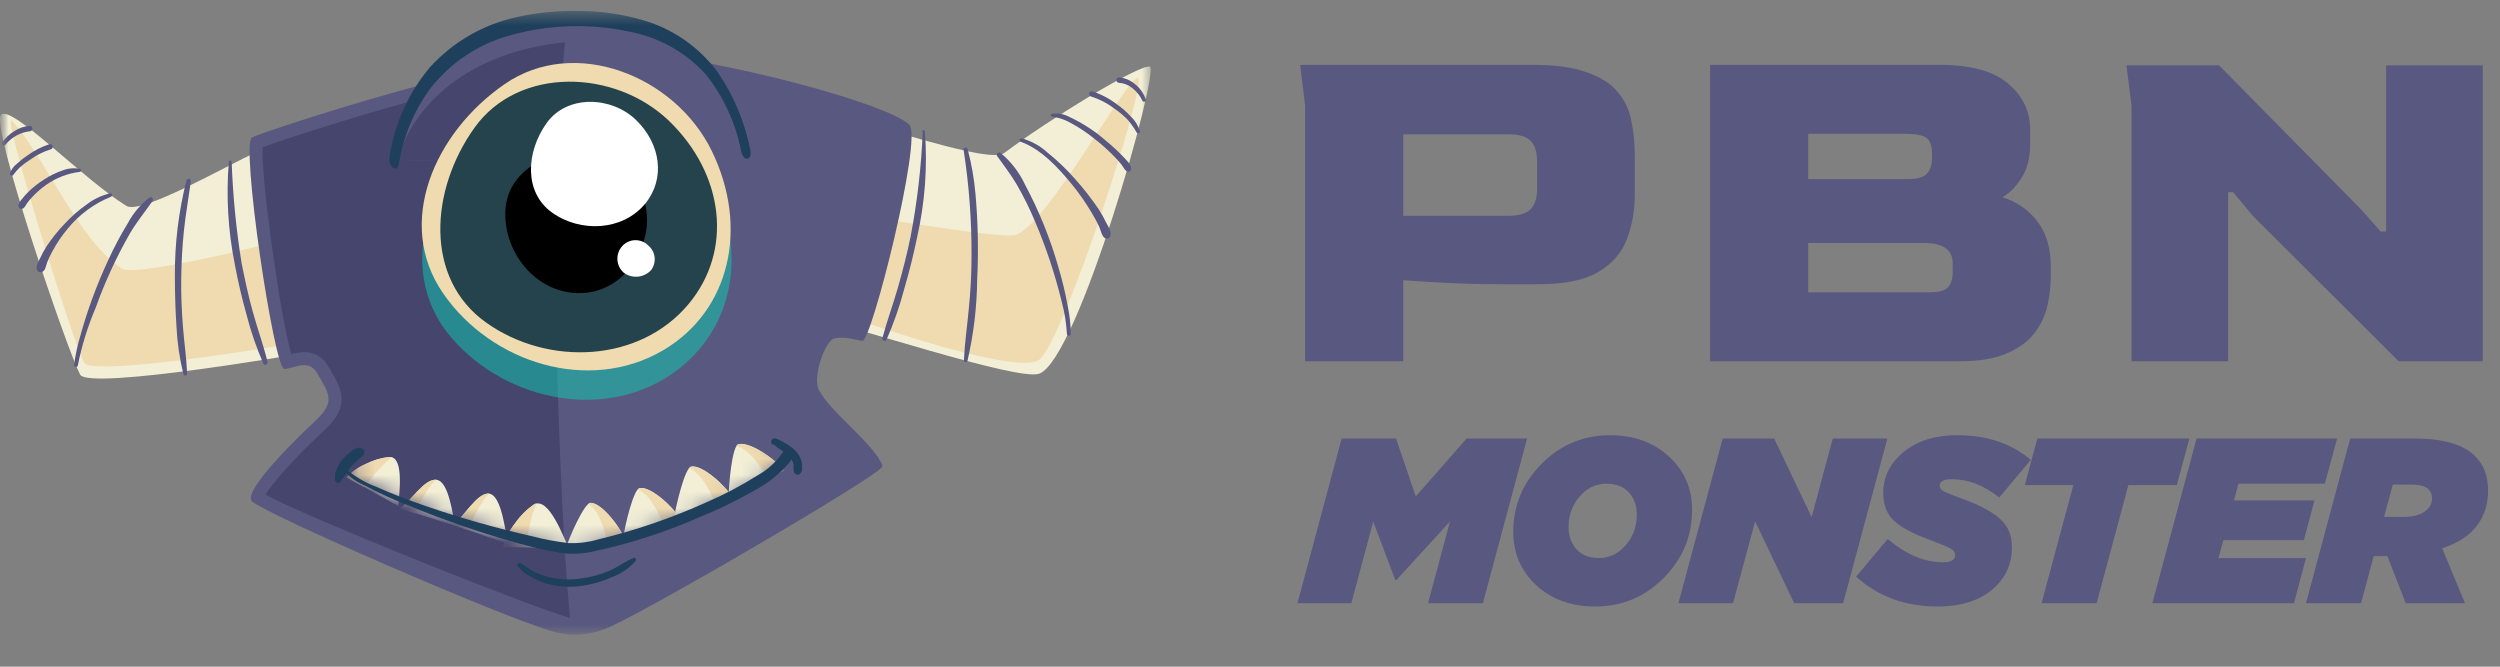
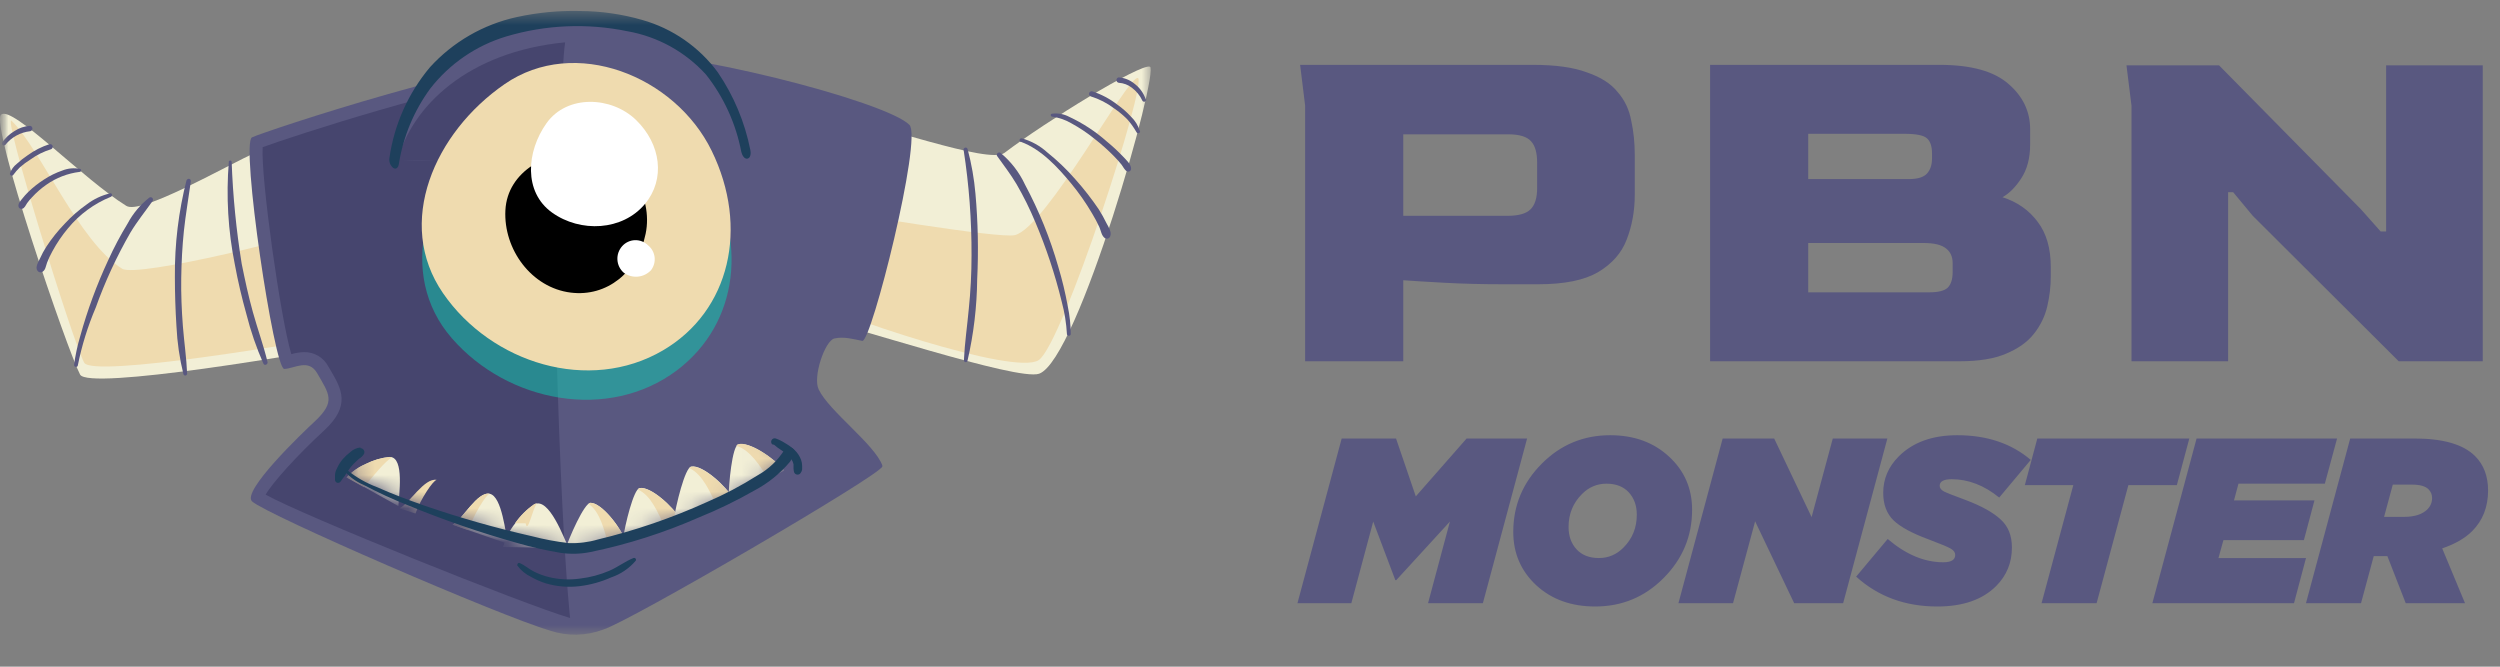
<svg xmlns="http://www.w3.org/2000/svg" width="150" height="40" viewBox="0 0 150 40" fill="none">
  <rect x="0" y="0" width="150" height="40" fill="#808080" stroke="none" />
  <mask id="mask0_52966_5505" style="mask-type:luminance" maskUnits="userSpaceOnUse" x="0" y="0" width="150" height="40">
    <path d="M150 0H0V39.13H150V0Z" fill="white" />
  </mask>
  <g mask="url(#mask0_52966_5505)">
    <path d="M77.847 36.193L80.501 26.31H83.762L84.948 29.783L87.997 26.31H91.626L88.972 36.193H85.682L86.995 31.294L83.776 34.809H83.72L82.393 31.294L81.08 36.193H77.847ZM96.613 26.113C98.043 26.113 99.22 26.541 100.142 27.398C101.064 28.245 101.526 29.308 101.526 30.588C101.526 32.179 100.951 33.548 99.803 34.696C98.674 35.826 97.309 36.39 95.709 36.39C94.279 36.39 93.102 35.967 92.18 35.12C91.257 34.263 90.796 33.195 90.796 31.915C90.796 30.325 91.37 28.955 92.519 27.807C93.648 26.678 95.013 26.113 96.613 26.113ZM95.935 33.482C96.5 33.482 96.989 33.275 97.403 32.861C97.94 32.325 98.208 31.666 98.208 30.884C98.208 30.339 98.048 29.892 97.728 29.543C97.408 29.195 96.961 29.021 96.387 29.021C95.822 29.021 95.333 29.228 94.919 29.642C94.382 30.179 94.114 30.837 94.114 31.619C94.114 32.165 94.274 32.611 94.594 32.96C94.914 33.308 95.361 33.482 95.935 33.482ZM100.706 36.193L103.36 26.31H106.451L108.696 31.026L109.967 26.31H113.242L110.588 36.193H107.651L105.308 31.28L103.981 36.193H100.706ZM116.24 36.39C114.311 36.39 112.687 35.793 111.369 34.597L113.261 32.339C114.353 33.27 115.464 33.736 116.593 33.736C117.073 33.736 117.313 33.59 117.313 33.298C117.313 33.148 117.223 33.021 117.045 32.917C116.866 32.814 116.414 32.626 115.689 32.353C114.72 31.995 114.028 31.619 113.614 31.223C113.2 30.819 112.993 30.268 112.993 29.572C112.993 28.734 113.304 28.005 113.925 27.383C114.772 26.536 115.944 26.113 117.44 26.113C119.219 26.113 120.687 26.607 121.845 27.595L119.953 29.854C119.049 29.12 118.099 28.753 117.101 28.753C116.621 28.753 116.381 28.885 116.381 29.148C116.381 29.28 116.466 29.393 116.635 29.487C116.805 29.572 117.247 29.746 117.962 30.009C118.904 30.367 119.595 30.753 120.038 31.167C120.489 31.572 120.715 32.132 120.715 32.847C120.715 33.76 120.4 34.531 119.769 35.162C118.951 35.981 117.774 36.39 116.24 36.39ZM122.493 36.193L124.399 29.106H121.491L122.239 26.31H131.359L130.611 29.106H127.703L125.796 36.193H122.493ZM129.141 36.193L131.795 26.31H140.224L139.49 29.021H134.308L134.04 30.023H138.868L138.233 32.409H133.405L133.108 33.482H138.36L137.64 36.193H129.141ZM144.344 36.193L143.243 33.369H142.593H142.424L141.661 36.193H138.358L141.012 26.31H144.866C146.588 26.31 147.803 26.663 148.508 27.369C149.026 27.887 149.285 28.574 149.285 29.43C149.285 30.419 148.965 31.233 148.325 31.873C147.901 32.296 147.304 32.64 146.532 32.903L147.901 36.193H144.344ZM143.045 31.012H144.245C144.875 31.012 145.341 30.861 145.643 30.56C145.831 30.372 145.925 30.146 145.925 29.882C145.925 29.675 145.854 29.501 145.713 29.36C145.525 29.172 145.2 29.078 144.739 29.078H143.567L143.045 31.012Z" fill="#595880" />
    <path d="M78.308 21.676V6.337L78.007 3.891H91.987C93.335 3.891 94.412 4.042 95.217 4.344C96.043 4.626 96.657 5.018 97.059 5.522C97.482 6.005 97.754 6.578 97.874 7.243C98.015 7.887 98.086 8.571 98.086 9.296V11.681C98.086 12.648 97.925 13.543 97.603 14.369C97.301 15.174 96.727 15.828 95.882 16.331C95.056 16.814 93.859 17.056 92.288 17.056H90.205C88.937 17.056 87.749 17.026 86.642 16.965C85.555 16.905 84.74 16.855 84.196 16.814V21.676H78.308ZM84.196 12.949H90.447C91.111 12.949 91.574 12.819 91.835 12.557C92.097 12.295 92.228 11.873 92.228 11.289V9.749C92.228 9.165 92.107 8.742 91.866 8.481C91.624 8.199 91.161 8.058 90.477 8.058H84.196V12.949ZM102.605 21.676V3.891H116.374C118.266 3.891 119.645 4.274 120.511 5.038C121.376 5.783 121.809 6.689 121.809 7.756V8.662C121.809 9.487 121.628 10.171 121.266 10.715C120.923 11.238 120.551 11.611 120.148 11.832C121.034 12.114 121.739 12.607 122.262 13.312C122.785 13.996 123.047 14.902 123.047 16.029V16.573C123.047 17.177 122.977 17.78 122.836 18.384C122.695 18.988 122.423 19.542 122.021 20.045C121.638 20.528 121.084 20.921 120.36 21.223C119.655 21.525 118.729 21.676 117.582 21.676H102.605ZM108.493 10.745H114.532C115.056 10.745 115.418 10.634 115.619 10.413C115.82 10.192 115.921 9.89 115.921 9.507V9.205C115.921 8.783 115.82 8.481 115.619 8.3C115.418 8.118 114.965 8.028 114.261 8.028H108.493V10.745ZM108.493 17.539H115.77C116.294 17.539 116.656 17.448 116.857 17.267C117.059 17.066 117.159 16.754 117.159 16.331V15.788C117.159 15.405 117.028 15.113 116.767 14.912C116.505 14.691 116.052 14.58 115.408 14.58H108.493V17.539ZM127.89 21.676V6.337L127.588 3.921H133.144L141.658 12.557L142.836 13.886H143.168V3.921H148.965V21.676H143.923L135.166 12.949L133.989 11.53H133.687V21.676H127.89Z" fill="#595880" />
    <mask id="mask1_52966_5505" style="mask-type:luminance" maskUnits="userSpaceOnUse" x="0" y="0" width="70" height="39">
      <path d="M69.069 0.606H0V38.109H69.069V0.606Z" fill="white" />
    </mask>
    <g mask="url(#mask1_52966_5505)">
      <path d="M15.454 9.089C13.423 10.032 8.438 12.906 7.576 12.35C4.99 10.752 0.744 6.314 0.066 6.875C-0.613 7.435 4.061 21.09 4.806 22.475C5.3 23.417 17.913 21.33 23.577 20.223" fill="#F2EFD6" />
      <path d="M20.637 13.235C18.606 14.178 8.193 16.68 7.331 16.124C4.745 14.522 2.445 8.981 0.707 7.256C0.09 6.634 4.306 20.373 5.051 21.759C5.522 22.677 17.914 20.651 23.577 19.544" fill="#EFDBAF" />
      <path d="M47.987 18.842C50.88 19.459 61.043 22.88 62.348 22.423C64.704 21.584 69.581 4.194 68.996 4.001C68.412 3.808 62.796 7.256 60.266 9.174C59.324 9.881 52.727 7.421 49.486 6.87" fill="#F2EFD6" />
      <path d="M47.568 17.622C50.258 18.965 60.869 22.564 62.32 21.608C63.772 20.651 68.855 4.9 68.276 4.684C67.696 4.467 62.787 13.636 60.893 14.107C59.95 14.333 50.772 12.797 47.512 12.222" fill="#EFDBAF" />
      <path d="M52.94 27.922C52.468 26.65 49.736 24.661 49.123 23.37C48.751 22.631 49.495 20.435 50.066 20.308C50.636 20.181 51.196 20.346 51.738 20.454C52.28 20.562 55.357 8.293 54.565 7.492C53.199 6.093 40.873 2.875 35.766 3.059C29.363 3.365 15.817 7.907 15.12 8.241C14.422 8.576 16.448 22.155 17.056 22.136C17.664 22.117 18.507 21.5 19.026 22.386C19.761 23.658 20.147 24.087 18.917 25.255C18.116 25.995 14.502 29.463 15.12 30.08C15.977 30.881 30.041 36.973 32.995 37.835C34.037 38.183 35.167 38.161 36.195 37.774C37.674 37.34 52.874 28.487 52.94 27.988C52.942 27.966 52.942 27.944 52.94 27.922Z" fill="#595880" />
      <path d="M34.206 37.081C31.379 36.247 18.149 30.923 15.939 29.679C16.349 28.958 17.824 27.323 19.445 25.83C21.066 24.336 20.491 23.337 19.836 22.22L19.699 21.99C19.561 21.726 19.353 21.506 19.098 21.354C18.843 21.202 18.55 21.123 18.253 21.127C17.991 21.134 17.731 21.175 17.48 21.25C16.825 19.087 15.643 10.63 15.76 8.83C17.607 8.156 26.814 5.141 33.094 4.147C33.325 29.797 34.211 37.081 34.206 37.081Z" fill="#46456E" />
      <path d="M23.648 9.669C24.354 5.372 27.285 1.131 34.536 1.131C41.787 1.131 43.846 5.094 44.77 9.056" fill="#595880" />
      <path d="M23.841 9.669C24.698 6.371 28.081 3.101 33.909 2.54C33.655 4.25 33.655 9.358 33.655 9.358" fill="#46456E" />
      <path d="M23.93 9.852C24.186 8.211 24.832 6.655 25.815 5.315C26.974 3.825 28.568 2.731 30.376 2.187C32.737 1.483 35.237 1.376 37.65 1.876C39.466 2.196 41.123 3.111 42.362 4.477C43.429 5.83 44.155 7.42 44.478 9.113C44.515 9.273 44.643 9.56 44.85 9.518C45.057 9.476 45.057 9.15 45.02 8.995C44.688 7.328 44.025 5.745 43.069 4.34C41.949 2.818 40.354 1.712 38.536 1.197C37.329 0.849 36.08 0.668 34.824 0.66C33.535 0.627 32.247 0.75 30.988 1.028C28.993 1.469 27.183 2.515 25.806 4.024C24.499 5.578 23.654 7.466 23.365 9.476C23.347 9.589 23.359 9.705 23.4 9.811C23.442 9.918 23.511 10.012 23.601 10.083C23.798 10.196 23.907 10.008 23.935 9.838L23.93 9.852Z" fill="#1E405C" />
      <g style="mix-blend-mode:multiply" opacity="0.5">
        <path d="M42.178 9.975C44.925 14.296 44.355 19.398 40.609 22.225C36.51 25.297 30.47 24.157 27.111 20.294C23.751 16.43 25.518 10.771 29.386 7.412C33.255 4.053 39.493 5.758 42.178 9.975Z" fill="#0BCEB2" />
      </g>
      <path d="M42.701 9.047C44.949 13.645 43.813 18.658 39.775 21.024C35.356 23.615 29.485 21.806 26.583 17.594C23.68 13.381 26.064 7.954 30.277 5.047C34.489 2.14 40.506 4.552 42.701 9.047Z" fill="#EFDBAF" />
-       <path d="M40.143 7.256C43.441 10.446 44.002 15.012 41.321 18.234C38.39 21.759 32.897 22.004 29.17 19.356C25.443 16.708 25.801 11.398 28.468 7.666C31.135 3.935 36.93 4.161 40.143 7.256Z" fill="#25434C" />
      <path d="M38.739 14.022C38.268 16.326 36.416 17.829 34.244 17.556C31.889 17.264 30.202 14.96 30.324 12.613C30.447 10.267 32.878 8.962 35.267 9.084C37.656 9.207 39.206 11.77 38.739 14.022Z" fill="black" />
      <path d="M38.159 7.195C39.667 8.661 39.931 10.757 38.697 12.237C37.354 13.853 34.824 13.975 33.118 12.75C31.412 11.525 31.573 9.099 32.797 7.384C34.023 5.669 36.68 5.768 38.159 7.195Z" fill="white" />
      <path d="M38.885 14.72C39.102 14.896 39.242 15.15 39.276 15.428C39.309 15.706 39.233 15.986 39.064 16.209C38.856 16.431 38.574 16.57 38.271 16.598C37.967 16.626 37.664 16.541 37.42 16.359C37.309 16.262 37.22 16.143 37.155 16.011C37.091 15.878 37.053 15.734 37.045 15.587C37.036 15.44 37.056 15.293 37.104 15.154C37.153 15.015 37.228 14.886 37.325 14.776C37.421 14.666 37.539 14.577 37.671 14.514C37.803 14.451 37.947 14.415 38.093 14.41C38.239 14.405 38.385 14.43 38.521 14.483C38.657 14.536 38.781 14.617 38.885 14.72Z" fill="white" />
      <path d="M13.73 9.711C13.561 11.775 13.683 13.853 14.093 15.883C14.276 16.878 14.507 17.858 14.78 18.833C15.038 19.857 15.381 20.858 15.808 21.825C15.874 21.966 16.086 21.862 16.053 21.721C15.808 20.708 15.45 19.728 15.172 18.724C14.894 17.721 14.7 16.802 14.502 15.827C14.174 13.8 13.973 11.754 13.899 9.702C13.895 9.682 13.884 9.664 13.868 9.652C13.852 9.639 13.832 9.633 13.812 9.633C13.792 9.633 13.773 9.639 13.757 9.652C13.741 9.664 13.73 9.682 13.725 9.702L13.73 9.711Z" fill="#595880" />
      <path d="M11.199 10.781C10.715 12.682 10.477 14.638 10.493 16.6C10.493 17.589 10.524 18.578 10.587 19.568C10.632 20.541 10.772 21.506 11.006 22.451C11.014 22.477 11.03 22.5 11.053 22.514C11.075 22.529 11.102 22.535 11.129 22.532C11.156 22.528 11.18 22.515 11.198 22.495C11.216 22.476 11.227 22.45 11.228 22.423C11.19 21.481 11.049 20.539 10.973 19.568C10.898 18.597 10.86 17.622 10.874 16.68C10.888 15.737 10.936 14.795 11.034 13.853C11.133 12.911 11.312 11.879 11.449 10.889C11.458 10.856 11.453 10.821 11.436 10.791C11.419 10.762 11.39 10.74 11.357 10.731C11.324 10.723 11.289 10.727 11.259 10.745C11.23 10.762 11.208 10.79 11.199 10.823V10.781Z" fill="#595880" />
      <path d="M4.669 21.928C4.907 20.737 5.267 19.574 5.744 18.456C6.302 16.899 6.997 15.395 7.821 13.961C8.227 13.283 8.717 12.684 9.164 12.048C9.179 12.021 9.185 11.989 9.18 11.958C9.176 11.927 9.161 11.898 9.139 11.876C9.117 11.853 9.088 11.839 9.057 11.834C9.026 11.83 8.994 11.835 8.966 11.85C8.427 12.272 7.983 12.801 7.661 13.405C7.227 14.116 6.837 14.852 6.493 15.61C5.806 17.084 5.243 18.613 4.811 20.18C4.644 20.743 4.521 21.318 4.443 21.9C4.443 22.027 4.65 22.06 4.669 21.928Z" fill="#595880" />
      <path d="M6.61 11.601C6.097 11.72 5.615 11.948 5.197 12.27C4.719 12.607 4.279 12.994 3.882 13.424C3.475 13.846 3.107 14.305 2.785 14.795C2.638 15.023 2.508 15.263 2.398 15.511C2.309 15.704 2.097 16.029 2.243 16.237C2.268 16.278 2.306 16.309 2.351 16.327C2.396 16.345 2.446 16.348 2.493 16.336C2.738 16.237 2.742 15.973 2.827 15.751C2.917 15.52 3.022 15.295 3.143 15.078C3.409 14.585 3.724 14.121 4.085 13.692C4.77 12.86 5.653 12.212 6.653 11.808C6.679 11.798 6.701 11.778 6.713 11.753C6.726 11.728 6.729 11.699 6.721 11.671C6.714 11.644 6.696 11.621 6.672 11.606C6.648 11.591 6.619 11.586 6.592 11.591L6.61 11.601Z" fill="#595880" />
      <path d="M4.806 10.135C4.451 10.062 4.082 10.095 3.746 10.229C3.354 10.364 2.98 10.547 2.634 10.776C2.296 10.992 1.98 11.242 1.692 11.52C1.557 11.654 1.431 11.795 1.315 11.944C1.225 12.062 1.056 12.241 1.117 12.416C1.131 12.457 1.16 12.492 1.198 12.513C1.237 12.534 1.282 12.539 1.324 12.529C1.475 12.5 1.546 12.303 1.626 12.189C1.716 12.064 1.815 11.946 1.922 11.836C2.181 11.554 2.47 11.301 2.785 11.082C3.376 10.666 4.06 10.402 4.778 10.314C4.877 10.314 4.91 10.164 4.806 10.135Z" fill="#595880" />
      <path d="M0.787 10.507C0.909 10.338 1.046 10.181 1.197 10.036C1.396 9.862 1.608 9.705 1.833 9.565C2.208 9.295 2.625 9.088 3.067 8.952C3.103 8.937 3.132 8.91 3.149 8.875C3.166 8.84 3.17 8.8 3.159 8.762C3.149 8.724 3.125 8.692 3.093 8.671C3.06 8.649 3.021 8.641 2.982 8.646C2.506 8.798 2.058 9.026 1.654 9.32C1.422 9.475 1.203 9.649 0.999 9.838C0.814 9.983 0.675 10.177 0.598 10.399C0.575 10.498 0.711 10.601 0.787 10.507Z" fill="#595880" />
      <path d="M0.32 8.693C0.502 8.465 0.727 8.275 0.983 8.135C1.238 7.994 1.519 7.905 1.809 7.874C1.847 7.867 1.882 7.847 1.907 7.817C1.932 7.788 1.946 7.75 1.946 7.711C1.946 7.672 1.932 7.635 1.907 7.605C1.882 7.575 1.847 7.555 1.809 7.549C1.473 7.569 1.148 7.678 0.867 7.864C0.576 8.038 0.324 8.271 0.127 8.547C0.052 8.661 0.226 8.792 0.32 8.693Z" fill="#595880" />
-       <path d="M55.366 7.878C55.279 10 55.035 12.111 54.636 14.197C54.428 15.219 54.165 16.232 53.882 17.231C53.599 18.23 53.218 19.257 52.94 20.294C52.907 20.435 53.119 20.538 53.185 20.397C53.621 19.408 53.978 18.385 54.254 17.339C54.551 16.322 54.81 15.294 55.022 14.253C55.498 12.164 55.657 10.015 55.493 7.878C55.489 7.859 55.477 7.841 55.462 7.829C55.446 7.816 55.426 7.809 55.406 7.809C55.386 7.809 55.366 7.816 55.35 7.829C55.335 7.841 55.324 7.859 55.319 7.878H55.366Z" fill="#595880" />
      <path d="M57.821 9.019C58.143 11.106 58.3 13.215 58.292 15.327C58.292 16.402 58.237 17.471 58.127 18.536C58.033 19.563 57.882 20.581 57.835 21.608C57.831 21.637 57.839 21.666 57.857 21.689C57.875 21.712 57.901 21.727 57.929 21.73C57.958 21.734 57.987 21.727 58.01 21.709C58.033 21.691 58.048 21.665 58.052 21.636C58.42 20.038 58.614 18.404 58.631 16.764C58.715 15.052 58.68 13.336 58.528 11.629C58.449 10.723 58.291 9.826 58.057 8.948C58.009 8.783 57.783 8.854 57.807 9.019H57.821Z" fill="#595880" />
      <path d="M64.247 20.067C64.243 19.496 64.181 18.926 64.064 18.366C63.92 17.571 63.731 16.784 63.498 16.011C63.009 14.3 62.34 12.646 61.501 11.078C61.158 10.339 60.654 9.687 60.026 9.169C59.908 9.089 59.743 9.249 59.828 9.362C60.228 9.923 60.643 10.46 60.992 11.049C61.414 11.778 61.789 12.533 62.113 13.311C62.77 14.86 63.301 16.459 63.701 18.093C63.874 18.734 63.98 19.391 64.016 20.053C64.022 20.08 64.036 20.104 64.057 20.121C64.078 20.138 64.105 20.147 64.132 20.147C64.159 20.147 64.185 20.138 64.206 20.121C64.228 20.104 64.242 20.08 64.247 20.053V20.067Z" fill="#595880" />
      <path d="M61.256 8.51C62.476 8.957 63.465 10.036 64.276 11.016C64.741 11.58 65.16 12.18 65.529 12.812C65.687 13.072 65.83 13.341 65.958 13.617C66.061 13.843 66.085 14.145 66.297 14.291C66.326 14.308 66.358 14.319 66.391 14.321C66.424 14.324 66.458 14.319 66.489 14.307C66.52 14.294 66.548 14.275 66.57 14.25C66.592 14.226 66.609 14.196 66.617 14.164C66.716 13.924 66.5 13.603 66.391 13.396C66.251 13.106 66.093 12.824 65.92 12.552C65.49 11.918 65.018 11.313 64.507 10.743C63.997 10.161 63.438 9.625 62.834 9.141C62.4 8.748 61.881 8.46 61.317 8.303C61.288 8.294 61.256 8.298 61.23 8.313C61.203 8.328 61.184 8.353 61.176 8.383C61.167 8.412 61.171 8.443 61.186 8.47C61.201 8.496 61.226 8.516 61.256 8.524V8.51Z" fill="#595880" />
      <path d="M63.15 7.002C63.552 7.06 63.939 7.196 64.29 7.403C64.772 7.666 65.229 7.972 65.656 8.317C66.082 8.648 66.485 9.009 66.862 9.396C67.017 9.553 67.163 9.718 67.301 9.89C67.395 10.013 67.475 10.206 67.616 10.277C67.642 10.29 67.671 10.297 67.7 10.297C67.728 10.296 67.757 10.288 67.782 10.274C67.807 10.259 67.828 10.238 67.843 10.213C67.857 10.188 67.865 10.16 67.866 10.131C67.894 9.871 67.517 9.542 67.357 9.367C67.061 9.058 66.746 8.767 66.415 8.496C65.736 7.892 64.972 7.391 64.148 7.007C63.831 6.839 63.468 6.775 63.112 6.823C63.004 6.847 63.037 6.997 63.136 7.002H63.15Z" fill="#595880" />
      <path d="M68.384 7.845C68.285 7.527 68.107 7.238 67.866 7.007C67.617 6.734 67.339 6.489 67.037 6.276C66.583 5.924 66.071 5.653 65.525 5.476C65.486 5.47 65.447 5.479 65.414 5.5C65.381 5.521 65.358 5.554 65.347 5.591C65.337 5.629 65.341 5.669 65.358 5.704C65.374 5.739 65.404 5.767 65.44 5.782C65.95 5.939 66.428 6.184 66.853 6.507C67.132 6.698 67.392 6.914 67.631 7.153C67.845 7.393 68.032 7.655 68.191 7.935C68.204 7.961 68.226 7.981 68.254 7.991C68.281 8.001 68.311 8 68.337 7.988C68.364 7.977 68.385 7.956 68.396 7.929C68.408 7.903 68.409 7.873 68.398 7.845H68.384Z" fill="#595880" />
      <path d="M68.747 5.961C68.618 5.586 68.38 5.258 68.064 5.019C67.796 4.8 67.467 4.668 67.122 4.642C67.083 4.648 67.049 4.668 67.023 4.698C66.998 4.728 66.985 4.765 66.985 4.804C66.985 4.843 66.998 4.881 67.023 4.91C67.049 4.94 67.083 4.96 67.122 4.967C67.412 4.983 67.69 5.088 67.918 5.268C68.189 5.474 68.406 5.742 68.549 6.05C68.565 6.074 68.589 6.091 68.616 6.1C68.644 6.108 68.673 6.106 68.699 6.095C68.725 6.084 68.747 6.064 68.76 6.038C68.773 6.013 68.777 5.984 68.771 5.956L68.747 5.961Z" fill="#595880" />
      <mask id="mask2_52966_5505" style="mask-type:luminance" maskUnits="userSpaceOnUse" x="20" y="20" width="28" height="13">
        <path d="M47.328 27.144C46.235 29.575 37.062 32.732 34.574 32.916C32.689 33.099 21.452 29.575 20.604 28.058L24.703 22.56L29.48 20.675L35.224 21.24C35.224 21.24 40.157 22.366 40.303 22.333C40.449 22.3 47.328 27.144 47.328 27.144Z" fill="white" />
      </mask>
      <g mask="url(#mask2_52966_5505)">
        <path d="M20.811 28.642C21.143 28.294 21.542 28.017 21.984 27.827C22.426 27.604 22.905 27.465 23.398 27.417C24.284 27.441 23.926 29.773 23.902 30.367" fill="#F2EFD6" />
-         <path d="M23.987 30.498C24.59 30.211 25.476 28.652 26.22 28.793C26.965 28.934 27.163 31.026 27.323 31.549" fill="#F2EFD6" />
        <path d="M23.516 27.45C23.469 27.431 23.42 27.42 23.369 27.417C22.877 27.465 22.398 27.604 21.956 27.827C21.514 28.017 21.115 28.294 20.783 28.642L21.834 29.231C22.295 28.68 23.134 27.629 23.516 27.45Z" fill="#EFDBAF" />
        <path d="M30.188 32.821C30.329 32.307 30.572 31.826 30.904 31.408C31.214 30.96 31.604 30.572 32.053 30.263C32.939 29.792 33.844 32.312 34.126 32.892" fill="#F2EFD6" />
-         <path d="M32.214 30.197C32.158 30.206 32.104 30.223 32.053 30.249C31.604 30.558 31.214 30.946 30.904 31.394C30.572 31.812 30.329 32.293 30.188 32.807H31.535C31.667 32.063 31.931 30.583 32.214 30.197Z" fill="#EFDBAF" />
+         <path d="M32.214 30.197C32.158 30.206 32.104 30.223 32.053 30.249C31.604 30.558 31.214 30.946 30.904 31.394H31.535C31.667 32.063 31.931 30.583 32.214 30.197Z" fill="#EFDBAF" />
        <path d="M26.201 28.793C25.457 28.652 24.571 30.207 23.968 30.499L24.929 30.814C25.226 29.952 25.985 28.826 26.201 28.793Z" fill="#EFDBAF" />
        <path d="M27.158 31.483C27.756 31.172 28.642 29.466 29.386 29.627C30.131 29.787 30.329 32.058 30.489 32.638" fill="#F2EFD6" />
        <path d="M29.386 29.627C28.642 29.466 27.756 31.172 27.158 31.483L28.1 31.813C28.416 30.889 29.17 29.655 29.386 29.627Z" fill="#EFDBAF" />
        <path d="M43.715 29.971C43.715 29.029 43.936 26.776 44.289 26.673C44.925 26.456 46.494 27.521 47.05 28.233" fill="#F2EFD6" />
        <path d="M46.099 28.718L47.041 28.218C46.485 27.507 44.916 26.442 44.28 26.659C44.242 26.659 44.214 26.706 44.181 26.753C45.025 26.993 45.609 27.987 46.099 28.718Z" fill="#EFDBAF" />
        <path d="M37.368 32.411C37.5 31.469 38.018 29.349 38.376 29.283C39.026 29.161 40.398 30.409 40.836 31.168" fill="#F2EFD6" />
        <path d="M39.846 31.526L40.836 31.177C40.398 30.409 39.026 29.16 38.376 29.292C38.333 29.307 38.295 29.335 38.268 29.372C39.064 29.707 39.469 30.772 39.846 31.526Z" fill="#EFDBAF" />
        <path d="M40.416 31.248C40.558 30.282 41.099 28.063 41.472 27.992C42.145 27.865 43.573 29.161 44.03 29.962" fill="#F2EFD6" />
        <path d="M42.998 30.343L44.03 29.976C43.559 29.175 42.146 27.879 41.472 28.006C41.426 28.019 41.386 28.047 41.359 28.086C42.164 28.459 42.612 29.542 42.998 30.343Z" fill="#EFDBAF" />
        <path d="M33.853 33.132C34.155 32.223 35.059 30.174 35.431 30.169C36.105 30.169 37.264 31.663 37.566 32.525" fill="#F2EFD6" />
        <path d="M36.506 32.699L37.566 32.525C37.264 31.672 36.105 30.169 35.432 30.169C35.385 30.176 35.343 30.198 35.309 30.23C36.025 30.715 36.266 31.865 36.506 32.699Z" fill="#EFDBAF" />
      </g>
      <path d="M20.529 28.1C20.87 28.544 21.322 28.89 21.838 29.104C22.688 29.556 23.562 29.959 24.458 30.31C26.61 31.198 28.812 31.958 31.054 32.586C31.899 32.831 32.759 33.026 33.627 33.17C34.223 33.258 34.831 33.242 35.422 33.123C37.668 32.66 39.858 31.96 41.957 31.036C43.091 30.577 44.193 30.042 45.255 29.434C46.08 29.002 46.812 28.411 47.408 27.695C47.509 27.548 47.592 27.39 47.658 27.224C47.795 26.894 47.239 26.663 47.074 26.979C46.672 27.624 46.113 28.156 45.448 28.525C44.48 29.139 43.463 29.674 42.409 30.127C40.307 31.079 38.119 31.831 35.874 32.369C35.304 32.536 34.71 32.61 34.117 32.586C33.378 32.5 32.646 32.363 31.926 32.176C29.746 31.682 27.594 31.07 25.48 30.343C24.514 30.004 23.549 29.646 22.616 29.227C21.979 28.988 21.384 28.649 20.853 28.223C20.785 28.164 20.725 28.096 20.674 28.02C20.662 28.003 20.644 27.991 20.623 27.987C20.603 27.982 20.581 27.986 20.563 27.996C20.544 28.007 20.531 28.024 20.524 28.044C20.518 28.064 20.52 28.086 20.529 28.105V28.1Z" fill="#1E405C" />
      <path d="M21.631 26.847C21.401 26.869 21.186 26.967 21.018 27.125C20.846 27.256 20.688 27.404 20.547 27.568C20.414 27.732 20.303 27.912 20.217 28.105C20.149 28.225 20.108 28.359 20.1 28.496C20.1 28.548 20.1 28.463 20.1 28.525C20.097 28.551 20.097 28.578 20.1 28.605C20.095 28.664 20.095 28.724 20.1 28.784C20.099 28.825 20.112 28.866 20.137 28.899C20.162 28.932 20.197 28.956 20.236 28.968C20.277 28.977 20.319 28.973 20.357 28.957C20.395 28.941 20.427 28.913 20.448 28.878L20.529 28.765L20.571 28.699C20.647 28.621 20.71 28.532 20.759 28.435C20.816 28.355 20.863 28.275 20.919 28.2L21 28.086L21.037 28.035C21.089 27.968 20.995 28.086 21.037 28.035C21.154 27.89 21.283 27.756 21.424 27.634L21.518 27.549L21.57 27.507C21.676 27.442 21.767 27.353 21.834 27.248C21.854 27.212 21.864 27.171 21.864 27.13C21.864 27.088 21.854 27.048 21.833 27.011C21.813 26.976 21.784 26.945 21.748 26.924C21.713 26.903 21.672 26.891 21.631 26.89V26.847Z" fill="#1E405C" />
      <path d="M46.447 26.687C46.593 26.817 46.751 26.934 46.918 27.036L47.041 27.121L47.107 27.168C47.182 27.228 47.255 27.293 47.323 27.361L47.422 27.469L47.469 27.535C47.496 27.574 47.52 27.615 47.54 27.658L47.568 27.714L47.611 27.856C47.611 27.856 47.611 27.898 47.611 27.917C47.611 27.945 47.611 27.936 47.611 27.917C47.608 27.931 47.608 27.945 47.611 27.959C47.606 27.998 47.606 28.038 47.611 28.077V28.11C47.614 28.183 47.626 28.256 47.644 28.327C47.657 28.366 47.681 28.401 47.713 28.428C47.745 28.455 47.784 28.472 47.825 28.477C47.867 28.483 47.909 28.476 47.947 28.459C47.984 28.441 48.017 28.413 48.039 28.379C48.087 28.316 48.117 28.244 48.129 28.167V28.077C48.133 28.038 48.133 27.998 48.129 27.959C48.128 27.832 48.106 27.706 48.063 27.587C47.978 27.359 47.841 27.154 47.663 26.989C47.496 26.837 47.312 26.704 47.116 26.593C46.935 26.475 46.74 26.378 46.537 26.305C46.492 26.293 46.444 26.296 46.4 26.313C46.357 26.331 46.321 26.362 46.297 26.403C46.274 26.443 46.264 26.49 46.27 26.536C46.276 26.582 46.296 26.626 46.329 26.659L46.447 26.687Z" fill="#1E405C" />
      <path d="M31.055 33.952C31.267 34.234 31.543 34.46 31.86 34.612C32.143 34.775 32.444 34.906 32.755 35.003C33.417 35.197 34.111 35.253 34.795 35.168C35.446 35.086 36.081 34.908 36.68 34.64C37.25 34.445 37.756 34.1 38.145 33.642C38.156 33.622 38.161 33.6 38.16 33.578C38.158 33.556 38.15 33.535 38.136 33.517C38.123 33.499 38.105 33.486 38.083 33.479C38.062 33.472 38.04 33.471 38.018 33.477C37.509 33.679 37.076 34.023 36.562 34.245C35.998 34.487 35.401 34.646 34.791 34.716C34.173 34.804 33.545 34.774 32.939 34.626C32.628 34.55 32.326 34.439 32.039 34.296C31.742 34.146 31.483 33.91 31.182 33.783C31.083 33.74 31.003 33.873 31.05 33.952H31.055Z" fill="#1E405C" />
    </g>
  </g>
</svg>